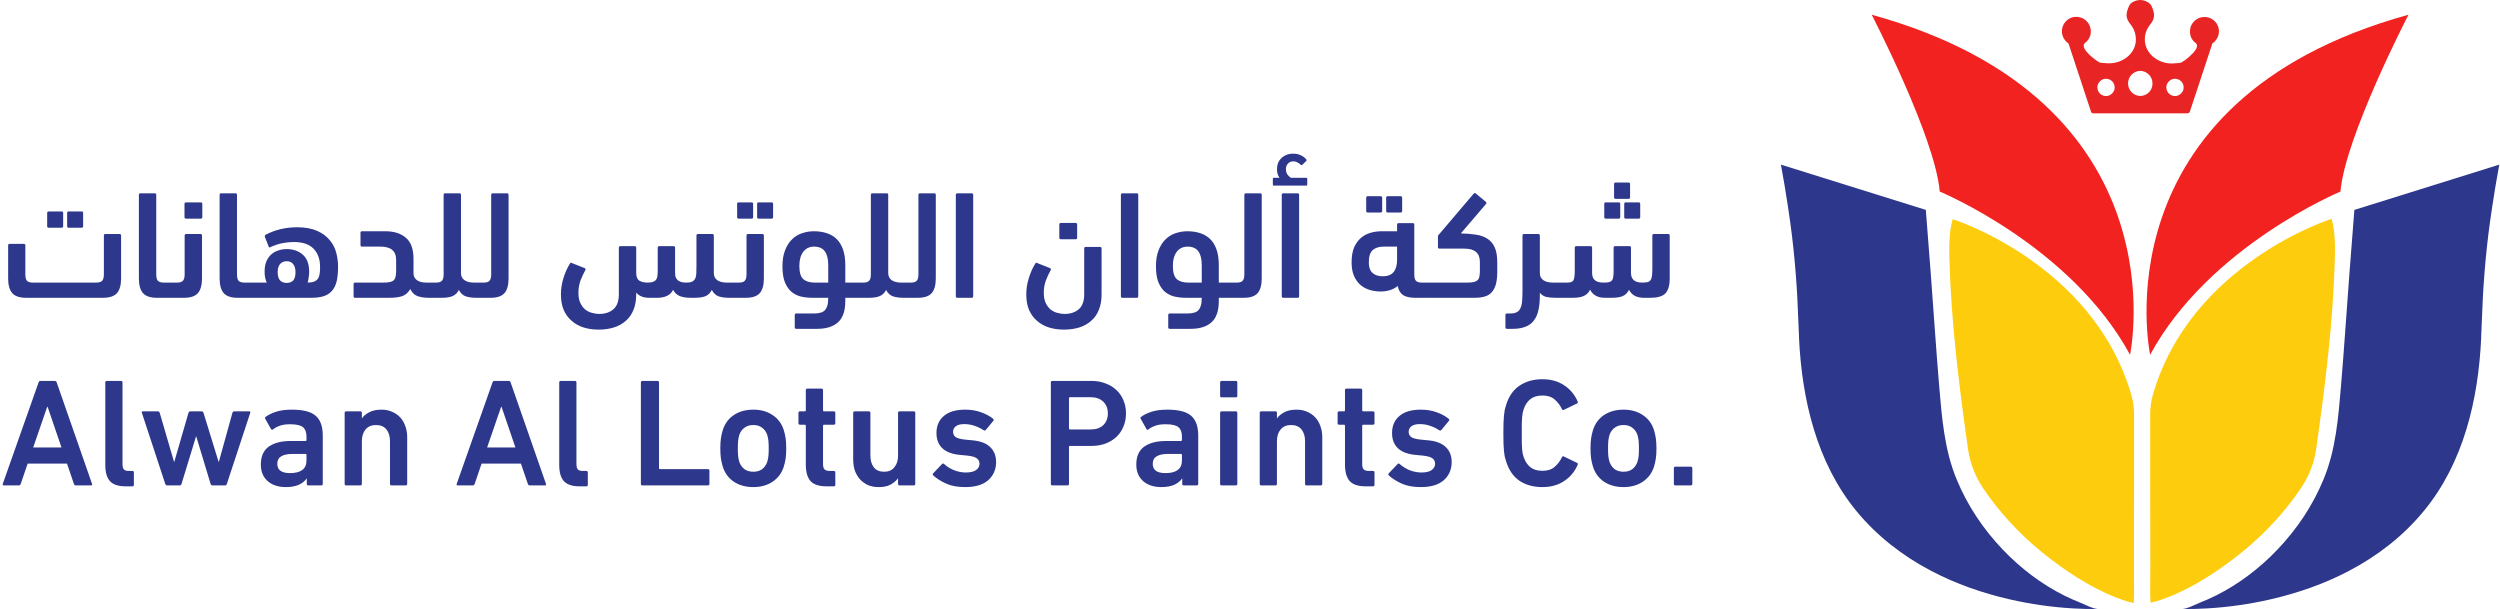
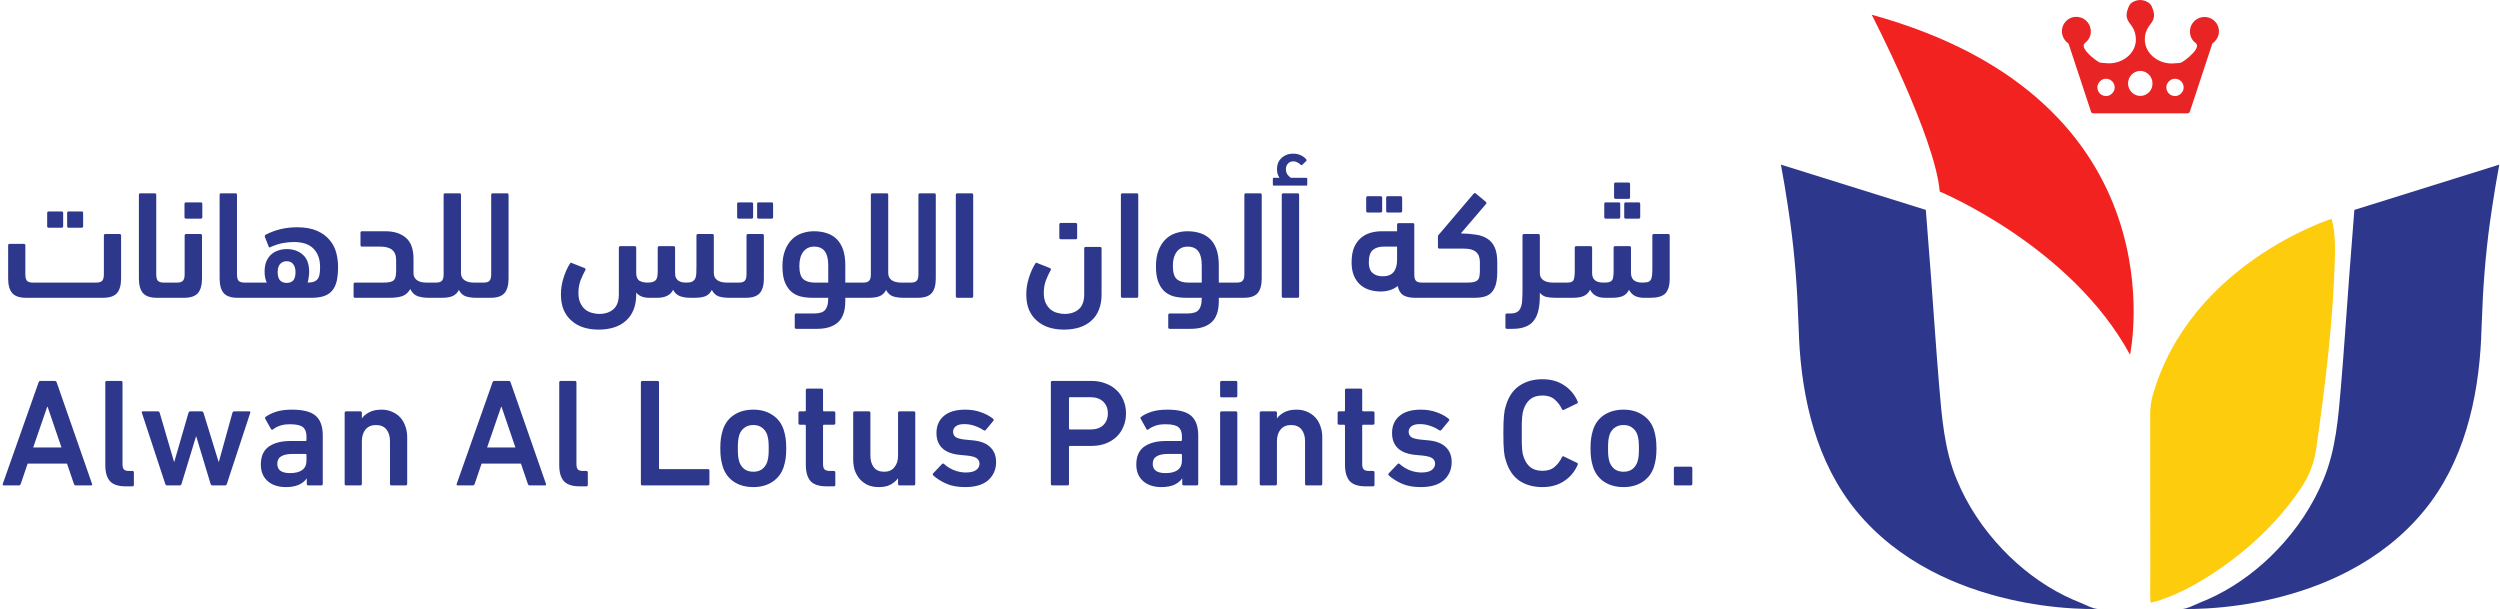
<svg xmlns="http://www.w3.org/2000/svg" width="1679" height="409" viewBox="0 0 1679 409" fill="none">
  <path d="M1478.26 11.686C1474.89 12.423 1472.04 15.161 1471.1 18.53C1470.57 20.741 1470.68 23.057 1471.52 25.057C1471.94 26.005 1472.57 26.952 1473.31 27.794C1473.94 28.426 1474.99 28.953 1475.31 29.795C1476.15 31.69 1474.15 34.217 1472.89 35.585C1471.31 37.27 1469.62 38.744 1467.83 40.112C1464.15 42.744 1464.99 42.113 1460.46 42.534C1450.67 43.587 1440.25 36.638 1440.46 26.11C1440.46 23.162 1441.41 20.214 1443.09 17.793C1445.3 14.529 1448.57 12.213 1445.2 4.527C1444.88 3.895 1444.57 3.264 1444.04 2.737C1442.35 0.948 1439.93 0.105 1437.51 0H1437.2C1434.77 0.105 1432.35 0.948 1430.67 2.737C1430.35 3.053 1430.04 3.685 1429.72 4.317C1426.25 12.107 1429.62 14.424 1431.83 17.687C1433.51 20.109 1434.35 23.057 1434.46 26.005C1434.77 36.638 1424.25 43.481 1414.46 42.429C1409.93 42.008 1410.77 42.639 1407.09 40.007C1405.3 38.639 1403.51 37.164 1402.03 35.48C1400.77 34.217 1398.77 31.585 1399.61 29.689C1400.03 28.847 1401.08 28.321 1401.61 27.689C1402.35 26.952 1402.98 26.005 1403.4 24.952C1404.35 22.951 1404.45 20.53 1403.82 18.424C1402.87 15.055 1400.14 12.318 1396.66 11.581C1390.35 10.107 1384.77 14.95 1384.77 21.056C1384.77 24.215 1386.56 27.479 1389.19 29.163L1404.35 75.066C1404.56 75.698 1405.19 76.119 1405.93 76.119H1469.1C1469.73 76.119 1470.36 75.698 1470.68 75.066L1485.84 29.163C1488.47 27.479 1490.26 24.215 1490.26 21.056C1490.26 15.055 1484.68 10.212 1478.26 11.686ZM1415.82 64.327C1411.51 65.38 1407.72 61.59 1408.77 57.273C1409.3 55.273 1410.98 53.589 1412.98 53.062C1417.3 52.009 1421.09 55.799 1420.04 60.116C1419.51 62.116 1417.82 63.801 1415.82 64.327ZM1437.62 64.433H1437.3C1432.77 64.327 1429.19 60.537 1429.19 56.01C1429.19 51.378 1432.88 47.693 1437.41 47.587C1441.93 47.693 1445.62 51.378 1445.62 56.01C1445.72 60.537 1442.14 64.327 1437.62 64.433ZM1462.15 64.327C1457.83 65.38 1454.04 61.59 1455.09 57.273C1455.62 55.273 1457.3 53.589 1459.31 53.062C1463.62 52.009 1467.41 55.799 1466.36 60.116C1465.83 62.116 1464.15 63.801 1462.15 64.327Z" fill="#E82425" />
-   <path d="M1444.04 238.247C1444.04 238.247 1407.51 67.796 1617.54 9.891C1617.54 9.891 1574.9 92.116 1571.85 128.649C1571.96 128.649 1483.62 165.181 1444.04 238.247Z" fill="#F22220" />
  <path d="M1445.86 265.194C1471.33 176.758 1565.88 146.963 1565.88 146.963C1566.3 148.437 1566.61 149.911 1566.93 151.385C1568.3 158.754 1568.3 166.019 1568.09 173.494C1566.93 216.449 1561.56 259.088 1555.56 301.517C1554.19 310.992 1550.61 320.046 1545.24 327.942L1545.24 327.945C1543.87 329.944 1542.5 331.944 1541.03 333.944C1529.56 349.525 1515.66 363.422 1500.29 375.109C1484.81 386.9 1467.12 397.955 1448.49 403.745L1444.27 404.739L1444.07 398.481C1444.28 374.898 1444.07 351.42 1444.07 327.837V278.565C1444.07 274.038 1444.59 269.511 1445.86 265.194Z" fill="#FDCC0D" />
-   <path d="M1431.44 265.409C1405.96 176.973 1311.42 147.178 1311.42 147.178C1311 148.652 1310.68 150.126 1310.37 151.6C1309 158.969 1309 166.234 1309.21 173.709C1310.37 216.664 1315.74 259.303 1321.74 301.732C1323.11 311.207 1326.69 320.261 1332.05 328.157L1332.06 328.16C1333.42 330.159 1334.79 332.159 1336.27 334.158C1347.74 349.74 1361.64 363.637 1377.01 375.324C1392.49 387.115 1410.17 398.17 1428.81 403.96L1433.03 404.954L1433.23 398.696C1433.02 375.113 1433.23 351.635 1433.23 328.052V278.78C1433.23 274.253 1432.7 269.726 1431.44 265.409Z" fill="#FDCC0D" />
  <path d="M1666.36 226.146C1666.46 222.777 1666.67 219.408 1666.78 216.145C1667.52 193.72 1669.2 171.4 1672.25 149.291C1672.78 145.711 1673.31 142.131 1673.83 138.447C1675.2 129.182 1676.78 120.022 1678.47 110.863C1678.47 110.863 1678.47 110.547 1678.57 110.547L1581.19 140.973C1580.03 155.502 1578.97 169.926 1577.82 184.455C1575.92 209.301 1574.34 234.148 1572.24 258.889C1570.45 280.156 1568.76 302.16 1560.44 322.058C1553.29 339.43 1542.65 355.327 1529.7 368.909C1517.81 381.437 1503.8 392.176 1488.22 399.967C1484.64 401.757 1480.96 403.336 1477.27 404.81C1474.11 406.073 1468.85 409.021 1465.38 408.916C1471.06 409.126 1476.75 408.916 1482.43 408.6C1496.64 407.758 1510.75 405.757 1524.54 402.599C1542.97 398.388 1560.97 392.176 1577.71 383.332C1596.77 373.33 1614.03 359.96 1627.72 343.325C1654.57 310.898 1664.46 268.259 1666.36 226.989C1666.36 226.568 1666.36 226.357 1666.36 226.146Z" fill="#2D378C" />
  <path d="M1430.53 238.247C1430.53 238.247 1467.06 67.796 1257.03 9.891C1257.03 9.891 1299.67 92.116 1302.72 128.649C1302.72 128.649 1390.95 165.181 1430.53 238.247Z" fill="#F22220" />
  <path d="M1208.21 226.146C1208.11 222.777 1207.9 219.408 1207.79 216.145C1207.05 193.72 1205.37 171.4 1202.32 149.291C1201.79 145.711 1201.26 142.131 1200.74 138.447C1199.37 129.182 1197.79 120.022 1196.11 110.863C1196.11 110.863 1196.11 110.547 1196 110.547L1293.39 140.973C1294.54 155.502 1295.6 169.926 1296.75 184.455C1298.65 209.301 1300.23 234.148 1302.33 258.889C1304.12 280.156 1305.81 302.16 1314.13 322.058C1321.29 339.43 1331.92 355.327 1344.87 368.909C1356.77 381.437 1370.77 392.176 1386.35 399.967C1389.93 401.757 1393.61 403.336 1397.3 404.81C1400.46 406.073 1405.72 409.021 1409.2 408.916C1403.51 409.126 1397.83 408.916 1392.14 408.6C1377.93 407.758 1363.82 405.757 1350.03 402.599C1331.6 398.388 1313.6 392.176 1296.86 383.332C1277.8 373.33 1260.54 359.96 1246.85 343.325C1220 310.688 1210.11 268.049 1208.21 226.778C1208.21 226.568 1208.21 226.357 1208.21 226.146Z" fill="#2D378C" />
  <path d="M64.706 189.783C66.495 189.783 67.768 189.405 68.525 188.648C69.35 187.822 69.763 186.378 69.763 184.314V158.204C69.763 157.516 70.107 157.172 70.795 157.172H80.29C80.978 157.172 81.322 157.516 81.322 158.204V186.997C81.322 191.469 80.393 194.771 78.535 196.904C76.678 198.968 73.513 200 69.041 200H17.544C13.21 200 10.114 198.968 8.256 196.904C6.398 194.771 5.47 191.469 5.47 186.997V164.809C5.47 164.121 5.814 163.777 6.502 163.777H15.996C16.684 163.777 17.028 164.121 17.028 164.809V184.314C17.028 186.378 17.406 187.822 18.163 188.648C18.989 189.405 20.262 189.783 21.982 189.783H64.706ZM46.13 152.941C45.442 152.941 45.098 152.597 45.098 151.909V143.034C45.098 142.346 45.442 142.002 46.13 142.002H54.799C55.487 142.002 55.831 142.346 55.831 143.034V151.909C55.831 152.597 55.487 152.941 54.799 152.941H46.13ZM32.714 152.941C32.026 152.941 31.682 152.597 31.682 151.909V143.034C31.682 142.346 32.026 142.002 32.714 142.002H41.383C42.071 142.002 42.415 142.346 42.415 143.034V151.909C42.415 152.597 42.071 152.941 41.383 152.941H32.714ZM93.279 130.856C93.279 130.168 93.623 129.824 94.311 129.824H103.909C104.597 129.824 104.941 130.168 104.941 130.856V184.314C104.941 186.378 105.319 187.822 106.076 188.648C106.901 189.405 108.174 189.783 109.894 189.783H113.506C114.882 189.783 115.914 190.196 116.602 191.022C117.29 191.778 117.634 193.12 117.634 195.046C117.634 197.179 117.29 198.555 116.602 199.174C115.983 199.725 114.951 200 113.506 200H105.354C101.019 200 97.923 198.968 96.066 196.904C94.208 194.771 93.279 191.469 93.279 186.997V130.856ZM124.935 146.852C124.247 146.852 123.903 146.508 123.903 145.82V136.945C123.903 136.257 124.247 135.913 124.935 135.913H134.842C135.53 135.913 135.874 136.257 135.874 136.945V145.82C135.874 146.508 135.53 146.852 134.842 146.852H124.935ZM113.996 200C112.62 200 111.588 199.759 110.9 199.278C110.212 198.796 109.868 197.833 109.868 196.388C109.868 194.668 110.212 193.154 110.9 191.847C111.519 190.471 112.551 189.783 113.996 189.783H119.052C120.772 189.783 122.011 189.405 122.768 188.648C123.593 187.822 124.006 186.378 124.006 184.314V158.204C124.006 157.516 124.35 157.172 125.038 157.172H134.636C135.324 157.172 135.668 157.516 135.668 158.204V186.997C135.668 191.469 134.739 194.771 132.881 196.904C131.024 198.968 127.928 200 123.593 200H113.996ZM147.499 130.856C147.499 130.168 147.843 129.824 148.531 129.824H158.129C158.817 129.824 159.161 130.168 159.161 130.856V184.314C159.161 186.378 159.539 187.822 160.296 188.648C161.122 189.405 162.395 189.783 164.115 189.783H167.727C169.103 189.783 170.135 190.196 170.823 191.022C171.511 191.778 171.855 193.12 171.855 195.046C171.855 197.179 171.511 198.555 170.823 199.174C170.203 199.725 169.171 200 167.727 200H159.574C155.239 200 152.143 198.968 150.286 196.904C148.428 194.771 147.499 191.469 147.499 186.997V130.856ZM167.7 200C166.324 200 165.292 199.622 164.604 198.865C163.916 198.039 163.572 196.732 163.572 194.943C163.572 192.948 163.916 191.606 164.604 190.918C165.223 190.162 166.255 189.783 167.7 189.783H179.155C178.192 187.719 177.71 185.311 177.71 182.559C177.71 179.876 178.089 177.571 178.846 175.645C179.671 173.718 180.772 172.136 182.148 170.898C183.524 169.659 185.106 168.765 186.895 168.214C188.684 167.595 190.576 167.286 192.571 167.286C196.906 167.286 200.483 168.524 203.304 171.001C206.194 173.478 207.638 177.33 207.638 182.559C207.638 183.66 207.535 184.864 207.329 186.171C207.191 187.478 206.95 188.682 206.606 189.783C208.326 189.783 209.737 189.577 210.838 189.164C211.938 188.751 212.798 188.132 213.418 187.306C214.037 186.412 214.45 185.311 214.656 184.004C214.862 182.628 214.966 181.046 214.966 179.257C214.966 174.166 213.521 170.106 210.631 167.079C207.742 164.052 203.304 162.538 197.318 162.538C194.979 162.538 192.502 162.779 189.888 163.261C187.342 163.742 184.762 164.568 182.148 165.738C181.735 166.013 181.391 166.15 181.116 166.15C180.772 166.15 180.566 166.013 180.497 165.738L178.02 159.442C177.882 159.03 177.814 158.72 177.814 158.514C177.814 158.17 177.986 157.894 178.33 157.688C184.797 154.317 191.814 152.631 199.382 152.631C204.818 152.631 209.324 153.422 212.902 155.005C216.479 156.587 219.3 158.651 221.364 161.197C223.497 163.674 224.976 166.494 225.802 169.659C226.627 172.755 227.04 175.886 227.04 179.05C227.04 182.903 226.73 186.171 226.111 188.854C225.492 191.469 224.46 193.602 223.015 195.253C221.639 196.904 219.816 198.108 217.546 198.865C215.275 199.622 212.523 200 209.29 200H167.7ZM192.571 175.438C190.645 175.438 189.131 176.092 188.03 177.399C186.998 178.638 186.482 180.426 186.482 182.766C186.482 185.174 186.964 186.962 187.927 188.132C188.89 189.233 190.232 189.852 191.952 189.99H193.087C194.876 189.852 196.218 189.233 197.112 188.132C198.006 186.962 198.454 185.174 198.454 182.766C198.454 180.426 197.938 178.638 196.906 177.399C195.942 176.092 194.498 175.438 192.571 175.438ZM243.137 165.634C242.449 165.634 242.105 165.29 242.105 164.602V156.346C242.105 155.658 242.449 155.314 243.137 155.314H258.823C264.602 155.314 269.178 156.759 272.549 159.649C275.989 162.538 277.709 167.251 277.709 173.787V183.488C277.709 185.483 278.466 187.031 279.979 188.132C281.493 189.233 283.557 189.783 286.171 189.783H287.926C289.302 189.783 290.334 190.162 291.022 190.918C291.71 191.675 292.054 192.948 292.054 194.737C292.054 196.732 291.71 198.108 291.022 198.865C290.402 199.622 289.37 200 287.926 200C285.036 200 282.525 199.622 280.392 198.865C278.328 198.108 276.711 196.526 275.542 194.118C274.234 196.457 272.446 198.039 270.175 198.865C267.974 199.622 265.118 200 261.61 200H238.493C237.805 200 237.461 199.656 237.461 198.968V190.815C237.461 190.127 237.805 189.783 238.493 189.783H257.688C259.546 189.783 261.025 189.646 262.126 189.37C263.226 189.095 264.052 188.648 264.602 188.029C265.222 187.341 265.6 186.481 265.738 185.449C265.944 184.417 266.047 183.144 266.047 181.63V174.716C266.047 171.551 265.153 169.246 263.364 167.802C261.644 166.357 259.03 165.634 255.521 165.634H243.137ZM292.989 189.783C294.709 189.783 295.947 189.405 296.704 188.648C297.53 187.822 297.942 186.378 297.942 184.314V130.856C297.942 130.168 298.286 129.824 298.974 129.824H308.572C309.26 129.824 309.604 130.168 309.604 130.856V183.385C309.604 185.449 310.361 187.031 311.874 188.132C313.457 189.233 315.555 189.783 318.17 189.783H319.924C321.3 189.783 322.332 190.162 323.02 190.918C323.708 191.675 324.052 192.948 324.052 194.737C324.052 196.732 323.708 198.108 323.02 198.865C322.401 199.622 321.369 200 319.924 200C317.241 200 314.902 199.69 312.906 199.071C310.911 198.383 309.329 196.938 308.159 194.737C307.196 196.663 305.786 198.039 303.928 198.865C302.139 199.622 299.697 200 296.601 200H287.932C286.556 200 285.524 199.69 284.836 199.071C284.148 198.383 283.804 196.938 283.804 194.737C283.804 192.879 284.148 191.606 284.836 190.918C285.455 190.162 286.487 189.783 287.932 189.783H292.989ZM319.88 200C318.504 200 317.472 199.69 316.784 199.071C316.096 198.383 315.752 197.042 315.752 195.046C315.752 193.12 316.096 191.778 316.784 191.022C317.403 190.196 318.435 189.783 319.88 189.783H324.937C326.657 189.783 327.895 189.405 328.652 188.648C329.477 187.822 329.89 186.378 329.89 184.314V130.856C329.89 130.168 330.234 129.824 330.922 129.824H340.52C341.208 129.824 341.552 130.168 341.552 130.856V186.997C341.552 191.469 340.623 194.771 338.765 196.904C336.908 198.968 333.812 200 329.477 200H319.88ZM376.714 197.73C376.714 194.014 377.299 190.299 378.468 186.584C379.638 182.869 381.083 179.67 382.803 176.986C383.147 176.367 383.663 176.298 384.351 176.78L392.71 180.082C393.054 180.22 393.226 180.426 393.226 180.702C393.295 180.908 393.26 181.149 393.123 181.424C392.022 183.35 390.955 185.621 389.923 188.235C388.96 190.781 388.479 193.602 388.479 196.698C388.479 199.381 388.891 201.617 389.717 203.406C390.611 205.263 391.712 206.742 393.019 207.843C394.395 208.944 395.909 209.701 397.56 210.114C399.211 210.595 400.828 210.836 402.411 210.836C406.401 210.836 409.6 209.77 412.008 207.637C414.416 205.573 415.62 202.202 415.62 197.523V166.357C415.62 165.669 415.964 165.325 416.652 165.325H426.25C426.938 165.325 427.282 165.669 427.282 166.357V183.178C427.282 185.862 428.004 187.65 429.449 188.545C430.963 189.37 432.717 189.783 434.712 189.783C436.295 189.783 437.533 189.646 438.427 189.37C439.391 189.026 440.113 188.545 440.595 187.926C441.076 187.238 441.386 186.378 441.523 185.346C441.661 184.314 441.73 183.041 441.73 181.527V166.357C441.73 165.669 442.074 165.325 442.762 165.325H452.359C453.047 165.325 453.391 165.669 453.391 166.357V183.488C453.391 184.795 453.598 185.862 454.011 186.687C454.492 187.513 455.077 188.166 455.765 188.648C456.522 189.061 457.347 189.37 458.242 189.577C459.136 189.714 460.065 189.783 461.028 189.783C462.679 189.783 463.952 189.577 464.847 189.164C465.741 188.682 466.395 188.029 466.807 187.203C467.289 186.309 467.564 185.208 467.633 183.901C467.702 182.525 467.736 180.908 467.736 179.05V158.204C467.736 157.516 468.08 157.172 468.768 157.172H478.366C479.054 157.172 479.398 157.516 479.398 158.204V183.385C479.398 185.449 480.155 187.031 481.668 188.132C483.251 189.233 485.349 189.783 487.963 189.783H489.615C490.991 189.783 492.023 190.162 492.711 190.918C493.399 191.675 493.743 192.948 493.743 194.737C493.743 196.732 493.399 198.108 492.711 198.865C492.091 199.622 491.059 200 489.615 200C487 200 484.695 199.69 482.7 199.071C480.774 198.383 479.226 196.938 478.056 194.737C477.093 196.663 475.717 198.039 473.928 198.865C472.139 199.622 469.697 200 466.601 200H463.918C460.959 200 458.517 199.622 456.591 198.865C454.664 198.108 453.151 196.698 452.05 194.634C450.33 198.211 446.752 200 441.317 200H435.951C432.098 200 429.208 198.83 427.282 196.491V197.833C427.282 201.754 426.663 205.194 425.424 208.153C424.255 211.111 422.535 213.554 420.264 215.48C418.063 217.475 415.414 218.954 412.318 219.918C409.222 220.881 405.782 221.362 401.998 221.362C398.351 221.362 394.98 220.881 391.884 219.918C388.857 218.954 386.208 217.475 383.938 215.48C381.667 213.554 379.879 211.111 378.571 208.153C377.333 205.194 376.714 201.72 376.714 197.73ZM509.511 146.852C508.823 146.852 508.479 146.508 508.479 145.82V136.945C508.479 136.257 508.823 135.913 509.511 135.913H518.179C518.867 135.913 519.211 136.257 519.211 136.945V145.82C519.211 146.508 518.867 146.852 518.179 146.852H509.511ZM496.095 146.852C495.407 146.852 495.063 146.508 495.063 145.82V136.945C495.063 136.257 495.407 135.913 496.095 135.913H504.763C505.451 135.913 505.795 136.257 505.795 136.945V145.82C505.795 146.508 505.451 146.852 504.763 146.852H496.095ZM489.696 200C488.32 200 487.288 199.69 486.6 199.071C485.912 198.383 485.568 197.11 485.568 195.253C485.568 193.258 485.912 191.847 486.6 191.022C487.219 190.196 488.251 189.783 489.696 189.783H496.404C498.124 189.783 499.363 189.405 500.119 188.648C500.945 187.822 501.358 186.378 501.358 184.314V158.204C501.358 157.516 501.702 157.172 502.39 157.172H511.987C512.675 157.172 513.019 157.516 513.019 158.204V186.997C513.019 191.469 512.091 194.771 510.233 196.904C508.375 198.968 505.279 200 500.945 200H489.696ZM534.782 220.846C534.094 220.846 533.75 220.502 533.75 219.814V211.558C533.75 210.87 534.094 210.526 534.782 210.526H546.856C548.438 210.526 549.814 210.354 550.984 210.01C552.154 209.735 553.117 209.219 553.874 208.462C554.63 207.706 555.215 206.639 555.628 205.263C556.041 203.887 556.247 202.133 556.247 200H545.824C542.59 200 539.701 199.656 537.155 198.968C534.678 198.211 532.58 197.007 530.86 195.356C529.14 193.636 527.798 191.434 526.835 188.751C525.941 186.068 525.494 182.766 525.494 178.844C525.494 174.647 526.078 171.07 527.248 168.111C528.418 165.084 529.966 162.642 531.892 160.784C533.818 158.858 536.054 157.482 538.6 156.656C541.146 155.762 543.829 155.314 546.65 155.314C549.746 155.314 552.566 155.727 555.112 156.553C557.726 157.378 559.962 158.686 561.82 160.474C563.678 162.263 565.122 164.602 566.154 167.492C567.186 170.382 567.702 173.925 567.702 178.122V189.783H574.823C576.199 189.783 577.231 190.162 577.919 190.918C578.607 191.675 578.951 192.948 578.951 194.737C578.951 196.938 578.607 198.383 577.919 199.071C577.3 199.69 576.268 200 574.823 200H567.702V202.27C567.702 208.738 566.086 213.45 562.852 216.409C559.618 219.367 554.906 220.846 548.714 220.846H534.782ZM546.753 165.634C543.657 165.634 541.214 166.804 539.426 169.143C537.706 171.482 536.846 174.613 536.846 178.534C536.846 182.869 537.706 185.827 539.426 187.41C541.214 188.992 543.76 189.783 547.062 189.783H556.247V178.018C556.247 173.959 555.49 170.898 553.977 168.834C552.463 166.701 550.055 165.634 546.753 165.634ZM579.913 189.783C581.633 189.783 582.872 189.405 583.628 188.648C584.454 187.822 584.867 186.378 584.867 184.314V130.856C584.867 130.168 585.211 129.824 585.899 129.824H595.496C596.184 129.824 596.528 130.168 596.528 130.856V183.385C596.528 185.449 597.285 187.031 598.799 188.132C600.381 189.233 602.48 189.783 605.094 189.783H606.848C608.224 189.783 609.256 190.162 609.944 190.918C610.632 191.675 610.976 192.948 610.976 194.737C610.976 196.732 610.632 198.108 609.944 198.865C609.325 199.622 608.293 200 606.848 200C604.165 200 601.826 199.69 599.831 199.071C597.836 198.383 596.253 196.938 595.084 194.737C594.12 196.663 592.71 198.039 590.852 198.865C589.064 199.622 586.621 200 583.525 200H574.856C573.48 200 572.448 199.69 571.76 199.071C571.072 198.383 570.728 196.938 570.728 194.737C570.728 192.879 571.072 191.606 571.76 190.918C572.38 190.162 573.412 189.783 574.856 189.783H579.913ZM606.804 200C605.428 200 604.396 199.69 603.708 199.071C603.02 198.383 602.676 197.042 602.676 195.046C602.676 193.12 603.02 191.778 603.708 191.022C604.327 190.196 605.359 189.783 606.804 189.783H611.861C613.581 189.783 614.819 189.405 615.576 188.648C616.402 187.822 616.814 186.378 616.814 184.314V130.856C616.814 130.168 617.158 129.824 617.846 129.824H627.444C628.132 129.824 628.476 130.168 628.476 130.856V186.997C628.476 191.469 627.547 194.771 625.69 196.904C623.832 198.968 620.736 200 616.402 200H606.804ZM653.594 198.968C653.594 199.656 653.25 200 652.562 200H642.964C642.276 200 641.932 199.656 641.932 198.968V130.856C641.932 130.168 642.276 129.824 642.964 129.824H652.562C653.25 129.824 653.594 130.168 653.594 130.856V198.968ZM712.469 160.681C711.781 160.681 711.437 160.337 711.437 159.649V150.774C711.437 150.086 711.781 149.742 712.469 149.742H722.376C723.064 149.742 723.408 150.086 723.408 150.774V159.649C723.408 160.337 723.064 160.681 722.376 160.681H712.469ZM695.337 176.986C695.681 176.367 696.197 176.298 696.885 176.78L705.245 180.082C705.589 180.22 705.761 180.426 705.761 180.702C705.829 180.908 705.795 181.149 705.657 181.424C704.557 183.35 703.49 185.621 702.458 188.235C701.495 190.781 701.013 193.602 701.013 196.698C701.013 199.381 701.426 201.617 702.252 203.406C703.146 205.263 704.247 206.742 705.554 207.843C706.93 208.944 708.444 209.701 710.095 210.114C711.746 210.595 713.363 210.836 714.945 210.836C718.936 210.836 722.135 209.77 724.543 207.637C726.951 205.573 728.155 202.202 728.155 197.523V166.873C728.155 166.185 728.499 165.841 729.187 165.841H738.785C739.473 165.841 739.817 166.185 739.817 166.873V197.833C739.817 201.754 739.197 205.194 737.959 208.153C736.789 211.111 735.069 213.554 732.799 215.48C730.597 217.475 727.949 218.954 724.853 219.918C721.757 220.881 718.317 221.362 714.533 221.362C710.886 221.362 707.515 220.881 704.419 219.918C701.392 218.954 698.743 217.475 696.473 215.48C694.202 213.554 692.413 211.111 691.106 208.153C689.868 205.194 689.249 201.72 689.249 197.73C689.249 194.014 689.833 190.299 691.003 186.584C692.173 182.869 693.617 179.67 695.337 176.986ZM764.453 198.968C764.453 199.656 764.109 200 763.421 200H753.824C753.136 200 752.792 199.656 752.792 198.968V130.856C752.792 130.168 753.136 129.824 753.824 129.824H763.421C764.109 129.824 764.453 130.168 764.453 130.856V198.968ZM785.626 220.846C784.938 220.846 784.594 220.502 784.594 219.814V211.558C784.594 210.87 784.938 210.526 785.626 210.526H797.701C799.283 210.526 800.659 210.354 801.829 210.01C802.998 209.735 803.961 209.219 804.718 208.462C805.475 207.706 806.06 206.639 806.473 205.263C806.885 203.887 807.092 202.133 807.092 200H796.669C793.435 200 790.545 199.656 788 198.968C785.523 198.211 783.425 197.007 781.705 195.356C779.985 193.636 778.643 191.434 777.68 188.751C776.785 186.068 776.338 182.766 776.338 178.844C776.338 174.647 776.923 171.07 778.093 168.111C779.262 165.084 780.81 162.642 782.737 160.784C784.663 158.858 786.899 157.482 789.445 156.656C791.99 155.762 794.673 155.314 797.494 155.314C800.59 155.314 803.411 155.727 805.957 156.553C808.571 157.378 810.807 158.686 812.665 160.474C814.522 162.263 815.967 164.602 816.999 167.492C818.031 170.382 818.547 173.925 818.547 178.122V189.783H825.668C827.044 189.783 828.076 190.162 828.764 190.918C829.452 191.675 829.796 192.948 829.796 194.737C829.796 196.938 829.452 198.383 828.764 199.071C828.145 199.69 827.113 200 825.668 200H818.547V202.27C818.547 208.738 816.93 213.45 813.697 216.409C810.463 219.367 805.75 220.846 799.558 220.846H785.626ZM797.597 165.634C794.501 165.634 792.059 166.804 790.27 169.143C788.55 171.482 787.69 174.613 787.69 178.534C787.69 182.869 788.55 185.827 790.27 187.41C792.059 188.992 794.605 189.783 797.907 189.783H807.092V178.018C807.092 173.959 806.335 170.898 804.821 168.834C803.308 166.701 800.9 165.634 797.597 165.634ZM825.701 200C824.325 200 823.293 199.69 822.605 199.071C821.917 198.383 821.573 197.042 821.573 195.046C821.573 193.12 821.917 191.778 822.605 191.022C823.224 190.196 824.256 189.783 825.701 189.783H830.758C832.478 189.783 833.716 189.405 834.473 188.648C835.298 187.822 835.711 186.378 835.711 184.314V130.856C835.711 130.168 836.055 129.824 836.743 129.824H846.341C847.029 129.824 847.373 130.168 847.373 130.856V186.997C847.373 191.469 846.444 194.771 844.586 196.904C842.729 198.968 839.633 200 835.298 200H825.701ZM872.491 198.968C872.491 199.656 872.147 200 871.459 200H861.861C861.173 200 860.829 199.656 860.829 198.968V130.856C860.829 130.168 861.173 129.824 861.861 129.824H871.459C872.147 129.824 872.491 130.168 872.491 130.856V198.968ZM859.281 119.401C858.8 118.644 858.387 117.784 858.043 116.821C857.768 115.789 857.63 114.688 857.63 113.518C857.63 112.349 857.802 111.179 858.146 110.01C858.559 108.771 859.212 107.67 860.107 106.707C861.001 105.675 862.136 104.85 863.512 104.23C864.888 103.542 866.574 103.198 868.569 103.198C870.496 103.198 872.216 103.577 873.729 104.334C875.243 105.022 876.447 105.95 877.341 107.12C877.548 107.533 877.548 107.842 877.341 108.049L874.658 110.629C874.245 110.973 873.901 111.007 873.626 110.732C872.938 110.044 872.181 109.494 871.356 109.081C870.53 108.599 869.636 108.358 868.672 108.358C867.09 108.358 865.852 108.874 864.957 109.906C864.063 110.87 863.616 112.108 863.616 113.622C863.616 114.998 863.96 116.202 864.648 117.234C865.404 118.197 866.161 118.919 866.918 119.401H877.341C877.754 119.401 877.96 119.642 877.96 120.123V123.942C877.96 124.423 877.754 124.664 877.341 124.664H855.463C855.05 124.664 854.844 124.423 854.844 123.942V120.123C854.844 119.642 855.05 119.401 855.463 119.401H859.281ZM931.985 142.724C931.297 142.724 930.953 142.38 930.953 141.692V132.817C930.953 132.129 931.297 131.785 931.985 131.785H940.654C941.342 131.785 941.686 132.129 941.686 132.817V141.692C941.686 142.38 941.342 142.724 940.654 142.724H931.985ZM918.569 142.724C917.881 142.724 917.537 142.38 917.537 141.692V132.817C917.537 132.129 917.881 131.785 918.569 131.785H927.238C927.926 131.785 928.27 132.129 928.27 132.817V141.692C928.27 142.38 927.926 142.724 927.238 142.724H918.569ZM938.28 155.314V150.877C938.28 150.189 938.624 149.845 939.312 149.845H948.806C949.494 149.845 949.838 150.189 949.838 150.877V184.314C949.838 186.378 950.217 187.822 950.974 188.648C951.799 189.405 953.072 189.783 954.792 189.783H958.714C961.466 189.783 962.842 191.503 962.842 194.943C962.842 197.007 962.498 198.383 961.81 199.071C961.19 199.69 960.158 200 958.714 200H950.354C946.983 200 944.334 199.415 942.408 198.246C940.55 197.076 939.312 195.012 938.693 192.054C937.248 193.292 935.528 194.221 933.533 194.84C931.538 195.459 929.439 195.769 927.238 195.769C924.554 195.769 922.009 195.39 919.601 194.634C917.262 193.877 915.198 192.707 913.409 191.125C911.689 189.542 910.313 187.547 909.281 185.139C908.249 182.662 907.733 179.704 907.733 176.264C907.733 172.274 908.283 168.937 909.384 166.254C910.554 163.57 912.067 161.438 913.925 159.855C915.851 158.204 918.018 157.034 920.426 156.346C922.834 155.658 925.346 155.314 927.96 155.314H938.28ZM928.579 185.552C931.882 185.552 934.324 184.623 935.906 182.766C937.489 180.839 938.28 178.053 938.28 174.406V165.634H929.095C926.137 165.634 923.763 166.391 921.974 167.905C920.186 169.418 919.291 172.205 919.291 176.264C919.291 179.429 920.117 181.768 921.768 183.282C923.419 184.795 925.69 185.552 928.579 185.552ZM981.097 156.759C984.744 156.828 988.081 157.103 991.108 157.585C994.135 157.998 996.715 158.892 998.848 160.268C1000.98 161.575 1002.63 163.502 1003.8 166.047C1004.97 168.593 1005.56 171.964 1005.56 176.161V182.353C1005.56 185.793 1005.25 188.648 1004.63 190.918C1004.01 193.12 1003.08 194.909 1001.84 196.285C1000.6 197.661 999.02 198.624 997.093 199.174C995.167 199.725 992.897 200 990.282 200H959.941C958.565 200 957.533 199.622 956.845 198.865C956.157 198.039 955.813 196.629 955.813 194.634C955.813 192.638 956.157 191.331 956.845 190.712C957.465 190.093 958.497 189.783 959.941 189.783H985.535C987.393 189.783 988.872 189.646 989.973 189.37C991.073 189.095 991.899 188.648 992.449 188.029C993.069 187.41 993.447 186.584 993.585 185.552C993.791 184.52 993.894 183.213 993.894 181.63V176.058C993.894 172.962 993.034 170.691 991.314 169.246C989.663 167.733 987.014 166.976 983.368 166.976H966.753C966.065 166.976 965.721 166.632 965.721 165.944V158.823C965.721 158.342 965.927 157.894 966.34 157.482C966.753 157.069 967.097 156.69 967.372 156.346L989.663 130.134C990.076 129.652 990.523 129.549 991.005 129.824L997.713 135.397C998.263 135.81 998.401 136.291 998.125 136.842L981.097 156.759ZM1022.5 158.204C1022.5 157.516 1022.84 157.172 1023.53 157.172H1033.12C1033.81 157.172 1034.16 157.516 1034.16 158.204V183.385C1034.16 185.449 1034.91 187.031 1036.43 188.132C1038.01 189.233 1040.11 189.783 1042.72 189.783H1044.48C1045.85 189.783 1046.88 190.162 1047.57 190.918C1048.26 191.675 1048.6 192.948 1048.6 194.737C1048.6 196.732 1048.26 198.108 1047.57 198.865C1046.95 199.622 1045.92 200 1044.48 200C1042.14 200 1040.11 199.794 1038.39 199.381C1036.74 198.968 1035.33 198.039 1034.16 196.594V198.555C1034.16 202.27 1033.85 205.504 1033.23 208.256C1032.61 211.077 1031.58 213.416 1030.13 215.274C1028.76 217.131 1026.9 218.507 1024.56 219.402C1022.22 220.365 1019.33 220.846 1015.89 220.846H1012.07C1011.38 220.846 1011.04 220.502 1011.04 219.814V211.558C1011.04 210.87 1011.38 210.526 1012.07 210.526H1014.34C1016.34 210.526 1017.89 210.182 1018.99 209.494C1020.09 208.806 1020.88 207.774 1021.36 206.398C1021.91 205.091 1022.22 203.474 1022.29 201.548C1022.43 199.69 1022.5 197.523 1022.5 195.046V158.204ZM1069.26 183.385C1069.26 187.65 1071.74 189.783 1076.7 189.783C1078.21 189.783 1079.41 189.714 1080.31 189.577C1081.2 189.37 1081.89 189.026 1082.37 188.545C1082.92 187.994 1083.27 187.203 1083.4 186.171C1083.61 185.139 1083.71 183.729 1083.71 181.94V166.357C1083.71 165.669 1084.06 165.325 1084.74 165.325H1094.34C1095.03 165.325 1095.37 165.669 1095.37 166.357V183.282C1095.37 185.483 1096.03 187.134 1097.34 188.235C1098.64 189.267 1100.4 189.783 1102.6 189.783C1104.25 189.783 1105.56 189.68 1106.52 189.474C1107.48 189.198 1108.17 188.717 1108.58 188.029C1109.07 187.272 1109.38 186.24 1109.51 184.933C1109.65 183.626 1109.72 181.871 1109.72 179.67V158.204C1109.72 157.516 1110.06 157.172 1110.75 157.172H1120.35C1121.04 157.172 1121.38 157.516 1121.38 158.204V186.997C1121.38 191.744 1120.38 195.115 1118.39 197.11C1116.46 199.037 1113.16 200 1108.48 200H1104.04C1101.64 200 1099.57 199.553 1097.85 198.658C1096.2 197.695 1094.93 196.354 1094.03 194.634C1093.07 196.629 1091.66 198.039 1089.8 198.865C1088.01 199.622 1085.57 200 1082.47 200H1077.93C1073.05 200 1069.71 198.177 1067.92 194.53C1066.96 196.526 1065.55 197.936 1063.69 198.762C1061.9 199.587 1059.43 200 1056.26 200H1044.5C1043.12 200 1042.09 199.69 1041.4 199.071C1040.71 198.383 1040.37 197.145 1040.37 195.356C1040.37 193.292 1040.71 191.847 1041.4 191.022C1042.02 190.196 1043.05 189.783 1044.5 189.783H1052.75C1054.89 189.783 1056.23 189.233 1056.78 188.132C1057.33 186.962 1057.6 184.898 1057.6 181.94V166.357C1057.6 165.669 1057.95 165.325 1058.64 165.325H1068.23C1068.92 165.325 1069.26 165.669 1069.26 166.357V183.385ZM1091.87 146.852C1091.18 146.852 1090.83 146.508 1090.83 145.82V136.945C1090.83 136.257 1091.18 135.913 1091.87 135.913H1100.53C1101.22 135.913 1101.57 136.257 1101.57 136.945V145.82C1101.57 146.508 1101.22 146.852 1100.53 146.852H1091.87ZM1078.45 146.852C1077.76 146.852 1077.42 146.508 1077.42 145.82V136.945C1077.42 136.257 1077.76 135.913 1078.45 135.913H1087.12C1087.81 135.913 1088.15 136.257 1088.15 136.945V145.82C1088.15 146.508 1087.81 146.852 1087.12 146.852H1078.45ZM1085.05 133.539C1084.37 133.539 1084.02 133.195 1084.02 132.507V123.632C1084.02 122.944 1084.37 122.6 1085.05 122.6H1093.72C1094.41 122.6 1094.76 122.944 1094.76 123.632V132.507C1094.76 133.195 1094.41 133.539 1093.72 133.539H1085.05Z" fill="#2D378C" />
  <path d="M25.903 256.856C26.11 256.168 26.557 255.824 27.245 255.824H36.739C37.427 255.824 37.874 256.168 38.081 256.856L61.817 324.968C62.023 325.656 61.782 326 61.094 326H50.981C50.293 326 49.846 325.656 49.639 324.968L44.995 311.346H18.576L13.932 324.968C13.726 325.656 13.278 326 12.59 326H2.58C1.892 326 1.651 325.656 1.858 324.968L25.903 256.856ZM41.28 300.51L31.992 273.265H31.682L22.291 300.51H41.28ZM84.341 326.619C79.456 326.619 75.947 325.45 73.815 323.11C71.751 320.771 70.719 317.194 70.719 312.378V256.856C70.719 256.168 71.063 255.824 71.751 255.824H81.245C81.933 255.824 82.277 256.168 82.277 256.856V311.758C82.277 313.478 82.621 314.682 83.309 315.37C83.997 315.99 85.098 316.299 86.611 316.299H88.882C89.57 316.299 89.914 316.643 89.914 317.331V325.587C89.914 326.275 89.57 326.619 88.882 326.619H84.341ZM142.665 326C142.046 326 141.633 325.656 141.427 324.968L131.829 293.182H131.623L121.922 324.968C121.716 325.656 121.303 326 120.684 326H112.221C111.602 326 111.189 325.656 110.983 324.968L95.296 277.29C95.09 276.602 95.331 276.258 96.019 276.258H105.926C106.614 276.258 107.061 276.602 107.268 277.29L116.865 310.107H117.072L126.566 277.29C126.772 276.602 127.22 276.258 127.908 276.258H135.338C136.026 276.258 136.473 276.602 136.68 277.29L146.793 310.107H147L156.081 277.29C156.288 276.602 156.735 276.258 157.423 276.258H167.33C168.018 276.258 168.259 276.602 168.052 277.29L152.366 324.968C152.16 325.656 151.747 326 151.128 326H142.665ZM207.069 326C206.381 326 206.037 325.656 206.037 324.968V321.356H205.934C204.764 323.076 203.01 324.486 200.671 325.587C198.332 326.619 195.408 327.135 191.899 327.135C189.628 327.135 187.461 326.826 185.397 326.206C183.402 325.587 181.648 324.658 180.134 323.42C178.62 322.182 177.416 320.634 176.522 318.776C175.628 316.85 175.18 314.579 175.18 311.965C175.18 306.53 176.935 302.539 180.444 299.994C184.021 297.448 188.906 296.175 195.098 296.175H205.212C205.624 296.175 205.831 295.969 205.831 295.556V293.182C205.831 290.293 205.04 288.194 203.457 286.887C201.875 285.58 198.985 284.926 194.788 284.926C191.968 284.926 189.663 285.27 187.874 285.958C186.085 286.578 184.606 287.369 183.436 288.332C182.817 288.814 182.336 288.745 181.992 288.126L178.173 281.314C177.829 280.764 177.898 280.317 178.38 279.973C180.375 278.528 182.783 277.358 185.604 276.464C188.424 275.57 191.899 275.122 196.027 275.122C203.595 275.122 208.927 276.498 212.023 279.25C215.188 282.002 216.77 286.406 216.77 292.46V324.968C216.77 325.656 216.426 326 215.738 326H207.069ZM194.788 317.744C198.366 317.744 201.084 317.056 202.941 315.68C204.868 314.304 205.831 312.171 205.831 309.282V305.463C205.831 305.05 205.624 304.844 205.212 304.844H196.956C193.24 304.844 190.523 305.394 188.803 306.495C187.083 307.527 186.223 309.213 186.223 311.552C186.223 315.68 189.078 317.744 194.788 317.744ZM262.946 326C262.258 326 261.914 325.656 261.914 324.968V296.278C261.914 293.045 261.122 290.43 259.54 288.435C257.958 286.44 255.618 285.442 252.522 285.442C249.495 285.442 247.156 286.44 245.505 288.435C243.854 290.43 243.028 293.045 243.028 296.278V324.968C243.028 325.656 242.684 326 241.996 326H232.502C231.814 326 231.47 325.656 231.47 324.968V277.29C231.47 276.602 231.814 276.258 232.502 276.258H241.996C242.684 276.258 243.028 276.602 243.028 277.29V280.902H243.131C244.232 279.319 245.849 277.978 247.982 276.877C250.183 275.707 252.935 275.122 256.238 275.122C258.921 275.122 261.294 275.604 263.358 276.567C265.491 277.462 267.314 278.734 268.828 280.386C270.342 282.037 271.477 283.998 272.234 286.268C273.059 288.47 273.472 290.912 273.472 293.595V324.968C273.472 325.656 273.128 326 272.44 326H262.946ZM330.766 256.856C330.973 256.168 331.42 255.824 332.108 255.824H341.602C342.29 255.824 342.738 256.168 342.944 256.856L366.68 324.968C366.886 325.656 366.646 326 365.958 326H355.844C355.156 326 354.709 325.656 354.502 324.968L349.858 311.346H323.439L318.795 324.968C318.589 325.656 318.142 326 317.454 326H307.443C306.755 326 306.514 325.656 306.721 324.968L330.766 256.856ZM346.143 300.51L336.855 273.265H336.546L327.154 300.51H346.143ZM389.204 326.619C384.32 326.619 380.811 325.45 378.678 323.11C376.614 320.771 375.582 317.194 375.582 312.378V256.856C375.582 256.168 375.926 255.824 376.614 255.824H386.108C386.796 255.824 387.14 256.168 387.14 256.856V311.758C387.14 313.478 387.484 314.682 388.172 315.37C388.86 315.99 389.961 316.299 391.475 316.299H393.745C394.433 316.299 394.777 316.643 394.777 317.331V325.587C394.777 326.275 394.433 326.619 393.745 326.619H389.204ZM430.417 256.856C430.417 256.168 430.761 255.824 431.449 255.824H441.562C442.25 255.824 442.594 256.168 442.594 256.856V314.442C442.594 314.854 442.801 315.061 443.213 315.061H475.412C476.1 315.061 476.444 315.405 476.444 316.093V324.968C476.444 325.656 476.1 326 475.412 326H431.449C430.761 326 430.417 325.656 430.417 324.968V256.856ZM505.951 327.135C500.86 327.135 496.491 325.931 492.845 323.523C489.267 321.115 486.79 317.744 485.414 313.41C484.864 311.621 484.451 309.832 484.176 308.043C483.901 306.186 483.763 303.881 483.763 301.129C483.763 298.377 483.901 296.106 484.176 294.318C484.451 292.46 484.864 290.637 485.414 288.848C486.79 284.514 489.267 281.142 492.845 278.734C496.491 276.326 500.86 275.122 505.951 275.122C510.973 275.122 515.273 276.326 518.851 278.734C522.497 281.142 525.009 284.514 526.385 288.848C526.935 290.637 527.348 292.46 527.623 294.318C527.898 296.106 528.036 298.377 528.036 301.129C528.036 303.881 527.898 306.186 527.623 308.043C527.348 309.832 526.935 311.621 526.385 313.41C525.009 317.744 522.497 321.115 518.851 323.523C515.273 325.931 510.973 327.135 505.951 327.135ZM505.951 316.815C508.29 316.815 510.217 316.265 511.73 315.164C513.313 313.994 514.482 312.378 515.239 310.314C515.652 309.006 515.927 307.699 516.065 306.392C516.202 305.016 516.271 303.262 516.271 301.129C516.271 298.996 516.202 297.276 516.065 295.969C515.927 294.662 515.652 293.32 515.239 291.944C514.482 289.88 513.313 288.298 511.73 287.197C510.217 286.027 508.29 285.442 505.951 285.442C503.612 285.442 501.651 286.027 500.069 287.197C498.486 288.298 497.317 289.88 496.56 291.944C496.147 293.32 495.872 294.662 495.734 295.969C495.597 297.276 495.528 298.996 495.528 301.129C495.528 303.262 495.597 305.016 495.734 306.392C495.872 307.699 496.147 309.006 496.56 310.314C497.317 312.378 498.486 313.994 500.069 315.164C501.651 316.265 503.612 316.815 505.951 316.815ZM555.016 326.619C549.994 326.619 546.416 325.415 544.283 323.007C542.219 320.599 541.187 316.953 541.187 312.068V285.855C541.187 285.442 540.981 285.236 540.568 285.236H537.266C536.578 285.236 536.234 284.892 536.234 284.204V277.29C536.234 276.602 536.578 276.258 537.266 276.258H540.568C540.981 276.258 541.187 276.051 541.187 275.638V262.016C541.187 261.328 541.531 260.984 542.219 260.984H551.714C552.402 260.984 552.746 261.328 552.746 262.016V275.638C552.746 276.051 552.952 276.258 553.365 276.258H559.97C560.658 276.258 561.002 276.602 561.002 277.29V284.204C561.002 284.892 560.658 285.236 559.97 285.236H553.365C552.952 285.236 552.746 285.442 552.746 285.855V311.655C552.746 313.444 553.124 314.682 553.881 315.37C554.638 315.99 555.807 316.299 557.39 316.299H559.97C560.658 316.299 561.002 316.643 561.002 317.331V325.587C561.002 326.275 560.658 326.619 559.97 326.619H555.016ZM604.169 326C603.481 326 603.137 325.656 603.137 324.968V321.356H603.034C601.658 323.076 599.938 324.486 597.874 325.587C595.879 326.619 593.299 327.135 590.134 327.135C587.451 327.135 585.043 326.688 582.91 325.794C580.846 324.83 579.057 323.523 577.544 321.872C576.099 320.221 574.964 318.294 574.138 316.093C573.381 313.822 573.003 311.346 573.003 308.662V277.29C573.003 276.602 573.347 276.258 574.035 276.258H583.529C584.217 276.258 584.561 276.602 584.561 277.29V305.979C584.561 309.213 585.318 311.827 586.832 313.822C588.345 315.818 590.684 316.815 593.849 316.815C596.808 316.815 599.078 315.818 600.66 313.822C602.312 311.827 603.137 309.247 603.137 306.082V277.29C603.137 276.602 603.481 276.258 604.169 276.258H613.664C614.352 276.258 614.696 276.602 614.696 277.29V324.968C614.696 325.656 614.352 326 613.664 326H604.169ZM648.127 327.135C643.035 327.135 638.701 326.31 635.123 324.658C631.615 323.007 628.828 321.218 626.764 319.292C626.283 318.81 626.283 318.329 626.764 317.847L632.647 311.655C633.128 311.174 633.61 311.174 634.091 311.655C635.88 313.306 638.082 314.682 640.696 315.783C643.379 316.815 646.028 317.331 648.643 317.331C651.739 317.331 654.043 316.781 655.557 315.68C657.071 314.579 657.827 313.169 657.827 311.449C657.827 309.935 657.243 308.731 656.073 307.837C654.972 306.942 652.805 306.323 649.571 305.979L644.205 305.463C639.114 304.913 635.295 303.399 632.75 300.922C630.204 298.446 628.931 295.074 628.931 290.809C628.931 285.993 630.583 282.174 633.885 279.354C637.187 276.533 641.969 275.122 648.23 275.122C652.151 275.122 655.695 275.707 658.859 276.877C662.024 277.978 664.707 279.422 666.909 281.211C667.459 281.624 667.528 282.106 667.115 282.656L662.059 288.745C661.646 289.226 661.164 289.295 660.614 288.951C659.031 287.85 657.071 286.887 654.731 286.062C652.461 285.236 650.087 284.823 647.611 284.823C645.134 284.823 643.242 285.305 641.935 286.268C640.696 287.231 640.077 288.47 640.077 289.983C640.077 291.428 640.627 292.598 641.728 293.492C642.829 294.318 644.996 294.902 648.23 295.246L653.596 295.762C658.825 296.313 662.678 297.861 665.155 300.406C667.7 302.883 668.973 306.186 668.973 310.314C668.973 315.267 667.219 319.326 663.71 322.491C660.201 325.587 655.007 327.135 648.127 327.135ZM706.783 326C706.095 326 705.751 325.656 705.751 324.968V256.856C705.751 256.168 706.095 255.824 706.783 255.824H733.099C736.47 255.824 739.566 256.374 742.387 257.475C745.277 258.507 747.719 259.986 749.714 261.913C751.778 263.77 753.361 266.041 754.461 268.724C755.631 271.407 756.216 274.366 756.216 277.599C756.216 280.902 755.631 283.894 754.461 286.578C753.361 289.261 751.778 291.566 749.714 293.492C747.719 295.35 745.277 296.829 742.387 297.93C739.566 298.962 736.47 299.478 733.099 299.478H718.548C718.135 299.478 717.929 299.684 717.929 300.097V324.968C717.929 325.656 717.585 326 716.897 326H706.783ZM732.377 288.435C736.023 288.435 738.878 287.472 740.942 285.546C743.006 283.55 744.038 280.902 744.038 277.599C744.038 274.366 743.006 271.751 740.942 269.756C738.878 267.761 736.023 266.763 732.377 266.763H718.548C718.135 266.763 717.929 266.97 717.929 267.382V287.816C717.929 288.229 718.135 288.435 718.548 288.435H732.377ZM795.027 326C794.339 326 793.995 325.656 793.995 324.968V321.356H793.892C792.722 323.076 790.968 324.486 788.629 325.587C786.289 326.619 783.365 327.135 779.857 327.135C777.586 327.135 775.419 326.826 773.355 326.206C771.36 325.587 769.605 324.658 768.092 323.42C766.578 322.182 765.374 320.634 764.48 318.776C763.585 316.85 763.138 314.579 763.138 311.965C763.138 306.53 764.893 302.539 768.401 299.994C771.979 297.448 776.864 296.175 783.056 296.175H793.169C793.582 296.175 793.789 295.969 793.789 295.556V293.182C793.789 290.293 792.997 288.194 791.415 286.887C789.833 285.58 786.943 284.926 782.746 284.926C779.925 284.926 777.621 285.27 775.832 285.958C774.043 286.578 772.564 287.369 771.394 288.332C770.775 288.814 770.293 288.745 769.949 288.126L766.131 281.314C765.787 280.764 765.856 280.317 766.337 279.973C768.333 278.528 770.741 277.358 773.561 276.464C776.382 275.57 779.857 275.122 783.985 275.122C791.553 275.122 796.885 276.498 799.981 279.25C803.145 282.002 804.728 286.406 804.728 292.46V324.968C804.728 325.656 804.384 326 803.696 326H795.027ZM782.746 317.744C786.324 317.744 789.041 317.056 790.899 315.68C792.825 314.304 793.789 312.171 793.789 309.282V305.463C793.789 305.05 793.582 304.844 793.169 304.844H784.913C781.198 304.844 778.481 305.394 776.761 306.495C775.041 307.527 774.181 309.213 774.181 311.552C774.181 315.68 777.036 317.744 782.746 317.744ZM820.459 266.866C819.771 266.866 819.427 266.522 819.427 265.834V256.856C819.427 256.168 819.771 255.824 820.459 255.824H829.954C830.642 255.824 830.986 256.168 830.986 256.856V265.834C830.986 266.522 830.642 266.866 829.954 266.866H820.459ZM820.459 326C819.771 326 819.427 325.656 819.427 324.968V277.29C819.427 276.602 819.771 276.258 820.459 276.258H829.954C830.642 276.258 830.986 276.602 830.986 277.29V324.968C830.986 325.656 830.642 326 829.954 326H820.459ZM877.51 326C876.822 326 876.478 325.656 876.478 324.968V296.278C876.478 293.045 875.686 290.43 874.104 288.435C872.522 286.44 870.182 285.442 867.086 285.442C864.059 285.442 861.72 286.44 860.069 288.435C858.418 290.43 857.592 293.045 857.592 296.278V324.968C857.592 325.656 857.248 326 856.56 326H847.066C846.378 326 846.034 325.656 846.034 324.968V277.29C846.034 276.602 846.378 276.258 847.066 276.258H856.56C857.248 276.258 857.592 276.602 857.592 277.29V280.902H857.695C858.796 279.319 860.413 277.978 862.546 276.877C864.747 275.707 867.499 275.122 870.802 275.122C873.485 275.122 875.858 275.604 877.922 276.567C880.055 277.462 881.878 278.734 883.392 280.386C884.906 282.037 886.041 283.998 886.798 286.268C887.623 288.47 888.036 290.912 888.036 293.595V324.968C888.036 325.656 887.692 326 887.004 326H877.51ZM917.123 326.619C912.101 326.619 908.523 325.415 906.39 323.007C904.326 320.599 903.294 316.953 903.294 312.068V285.855C903.294 285.442 903.088 285.236 902.675 285.236H899.373C898.685 285.236 898.341 284.892 898.341 284.204V277.29C898.341 276.602 898.685 276.258 899.373 276.258H902.675C903.088 276.258 903.294 276.051 903.294 275.638V262.016C903.294 261.328 903.638 260.984 904.326 260.984H913.821C914.509 260.984 914.853 261.328 914.853 262.016V275.638C914.853 276.051 915.059 276.258 915.472 276.258H922.077C922.765 276.258 923.109 276.602 923.109 277.29V284.204C923.109 284.892 922.765 285.236 922.077 285.236H915.472C915.059 285.236 914.853 285.442 914.853 285.855V311.655C914.853 313.444 915.231 314.682 915.988 315.37C916.745 315.99 917.914 316.299 919.497 316.299H922.077C922.765 316.299 923.109 316.643 923.109 317.331V325.587C923.109 326.275 922.765 326.619 922.077 326.619H917.123ZM954.099 327.135C949.007 327.135 944.673 326.31 941.095 324.658C937.587 323.007 934.8 321.218 932.736 319.292C932.255 318.81 932.255 318.329 932.736 317.847L938.619 311.655C939.1 311.174 939.582 311.174 940.063 311.655C941.852 313.306 944.054 314.682 946.668 315.783C949.351 316.815 952 317.331 954.615 317.331C957.711 317.331 960.015 316.781 961.529 315.68C963.043 314.579 963.799 313.169 963.799 311.449C963.799 309.935 963.215 308.731 962.045 307.837C960.944 306.942 958.777 306.323 955.543 305.979L950.177 305.463C945.086 304.913 941.267 303.399 938.722 300.922C936.176 298.446 934.903 295.074 934.903 290.809C934.903 285.993 936.555 282.174 939.857 279.354C943.159 276.533 947.941 275.122 954.202 275.122C958.123 275.122 961.667 275.707 964.831 276.877C967.996 277.978 970.679 279.422 972.881 281.211C973.431 281.624 973.5 282.106 973.087 282.656L968.031 288.745C967.618 289.226 967.136 289.295 966.586 288.951C965.003 287.85 963.043 286.887 960.703 286.062C958.433 285.236 956.059 284.823 953.583 284.823C951.106 284.823 949.214 285.305 947.907 286.268C946.668 287.231 946.049 288.47 946.049 289.983C946.049 291.428 946.599 292.598 947.7 293.492C948.801 294.318 950.968 294.902 954.202 295.246L959.568 295.762C964.797 296.313 968.65 297.861 971.127 300.406C973.672 302.883 974.945 306.186 974.945 310.314C974.945 315.267 973.191 319.326 969.682 322.491C966.173 325.587 960.979 327.135 954.099 327.135ZM1011.52 309.901C1011.17 308.8 1010.86 307.734 1010.59 306.702C1010.38 305.601 1010.21 304.362 1010.07 302.986C1009.93 301.542 1009.83 299.89 1009.76 298.033C1009.69 296.106 1009.66 293.733 1009.66 290.912C1009.66 288.16 1009.69 285.821 1009.76 283.894C1009.83 281.968 1009.93 280.317 1010.07 278.941C1010.21 277.496 1010.38 276.258 1010.59 275.226C1010.86 274.125 1011.17 273.024 1011.52 271.923C1013.31 266.144 1016.3 261.844 1020.49 259.023C1024.76 256.134 1029.89 254.689 1035.87 254.689C1041.51 254.689 1046.36 256.03 1050.42 258.714C1054.55 261.397 1057.61 265.078 1059.61 269.756C1059.81 270.375 1059.64 270.788 1059.09 270.994L1050.32 275.226C1049.7 275.57 1049.25 275.398 1048.98 274.71C1047.81 272.233 1046.19 270.1 1044.13 268.311C1042.13 266.522 1039.38 265.628 1035.87 265.628C1032.5 265.628 1029.78 266.454 1027.72 268.105C1025.72 269.756 1024.24 272.026 1023.28 274.916C1023.07 275.673 1022.87 276.43 1022.66 277.186C1022.52 277.943 1022.39 278.941 1022.25 280.179C1022.18 281.349 1022.11 282.794 1022.04 284.514C1022.04 286.234 1022.04 288.366 1022.04 290.912C1022.04 293.526 1022.04 295.694 1022.04 297.414C1022.11 299.065 1022.18 300.51 1022.25 301.748C1022.39 302.918 1022.52 303.915 1022.66 304.741C1022.87 305.498 1023.07 306.22 1023.28 306.908C1024.24 309.798 1025.72 312.068 1027.72 313.719C1029.78 315.37 1032.5 316.196 1035.87 316.196C1039.38 316.196 1042.13 315.302 1044.13 313.513C1046.19 311.724 1047.81 309.591 1048.98 307.114C1049.25 306.426 1049.7 306.254 1050.32 306.598L1059.09 310.83C1059.64 311.036 1059.81 311.449 1059.61 312.068C1057.61 316.746 1054.55 320.427 1050.42 323.11C1046.36 325.794 1041.51 327.135 1035.87 327.135C1029.89 327.135 1024.76 325.725 1020.49 322.904C1016.3 320.014 1013.31 315.68 1011.52 309.901ZM1090.38 327.135C1085.29 327.135 1080.92 325.931 1077.28 323.523C1073.7 321.115 1071.22 317.744 1069.84 313.41C1069.29 311.621 1068.88 309.832 1068.61 308.043C1068.33 306.186 1068.19 303.881 1068.19 301.129C1068.19 298.377 1068.33 296.106 1068.61 294.318C1068.88 292.46 1069.29 290.637 1069.84 288.848C1071.22 284.514 1073.7 281.142 1077.28 278.734C1080.92 276.326 1085.29 275.122 1090.38 275.122C1095.4 275.122 1099.7 276.326 1103.28 278.734C1106.93 281.142 1109.44 284.514 1110.82 288.848C1111.37 290.637 1111.78 292.46 1112.05 294.318C1112.33 296.106 1112.47 298.377 1112.47 301.129C1112.47 303.881 1112.33 306.186 1112.05 308.043C1111.78 309.832 1111.37 311.621 1110.82 313.41C1109.44 317.744 1106.93 321.115 1103.28 323.523C1099.7 325.931 1095.4 327.135 1090.38 327.135ZM1090.38 316.815C1092.72 316.815 1094.65 316.265 1096.16 315.164C1097.74 313.994 1098.91 312.378 1099.67 310.314C1100.08 309.006 1100.36 307.699 1100.5 306.392C1100.63 305.016 1100.7 303.262 1100.7 301.129C1100.7 298.996 1100.63 297.276 1100.5 295.969C1100.36 294.662 1100.08 293.32 1099.67 291.944C1098.91 289.88 1097.74 288.298 1096.16 287.197C1094.65 286.027 1092.72 285.442 1090.38 285.442C1088.04 285.442 1086.08 286.027 1084.5 287.197C1082.92 288.298 1081.75 289.88 1080.99 291.944C1080.58 293.32 1080.3 294.662 1080.16 295.969C1080.03 297.276 1079.96 298.996 1079.96 301.129C1079.96 303.262 1080.03 305.016 1080.16 306.392C1080.3 307.699 1080.58 309.006 1080.99 310.314C1081.75 312.378 1082.92 313.994 1084.5 315.164C1086.08 316.265 1088.04 316.815 1090.38 316.815ZM1124.17 314.442C1124.17 313.754 1124.52 313.41 1125.21 313.41H1135.53C1136.21 313.41 1136.56 313.754 1136.56 314.442V324.968C1136.56 325.656 1136.21 326 1135.53 326H1125.21C1124.52 326 1124.17 325.656 1124.17 324.968V314.442Z" fill="#2D378C" />
</svg>